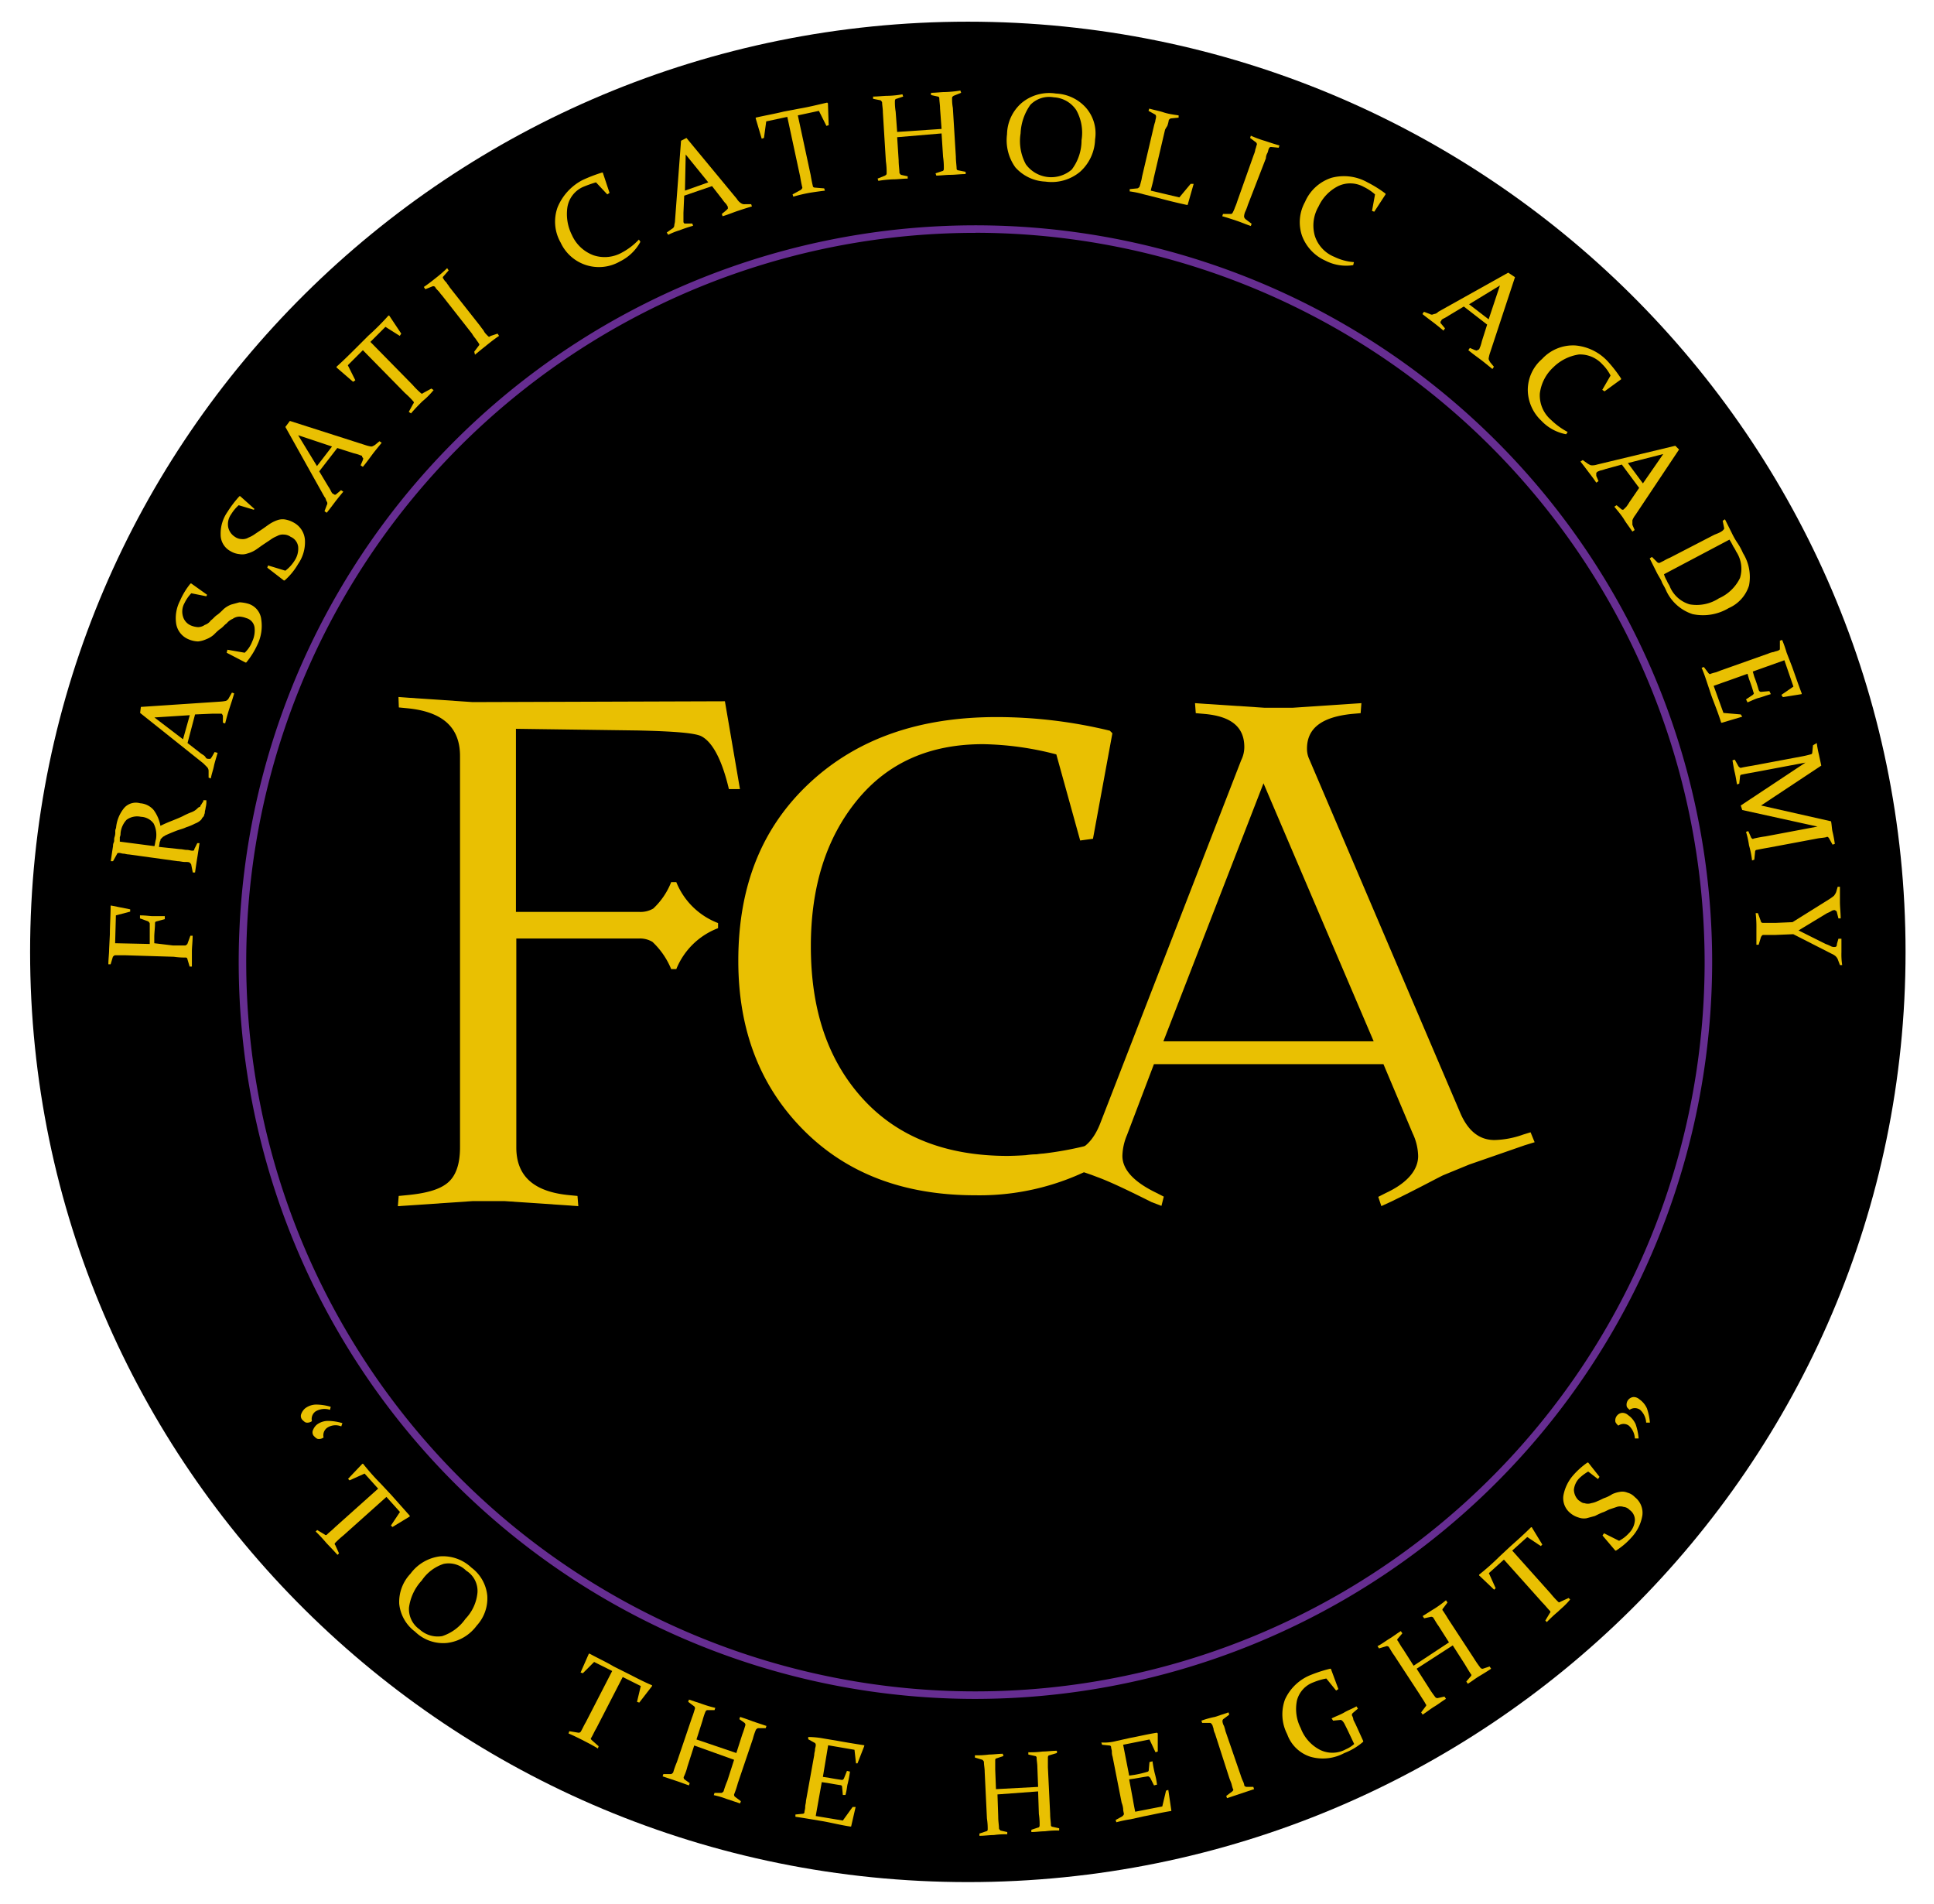
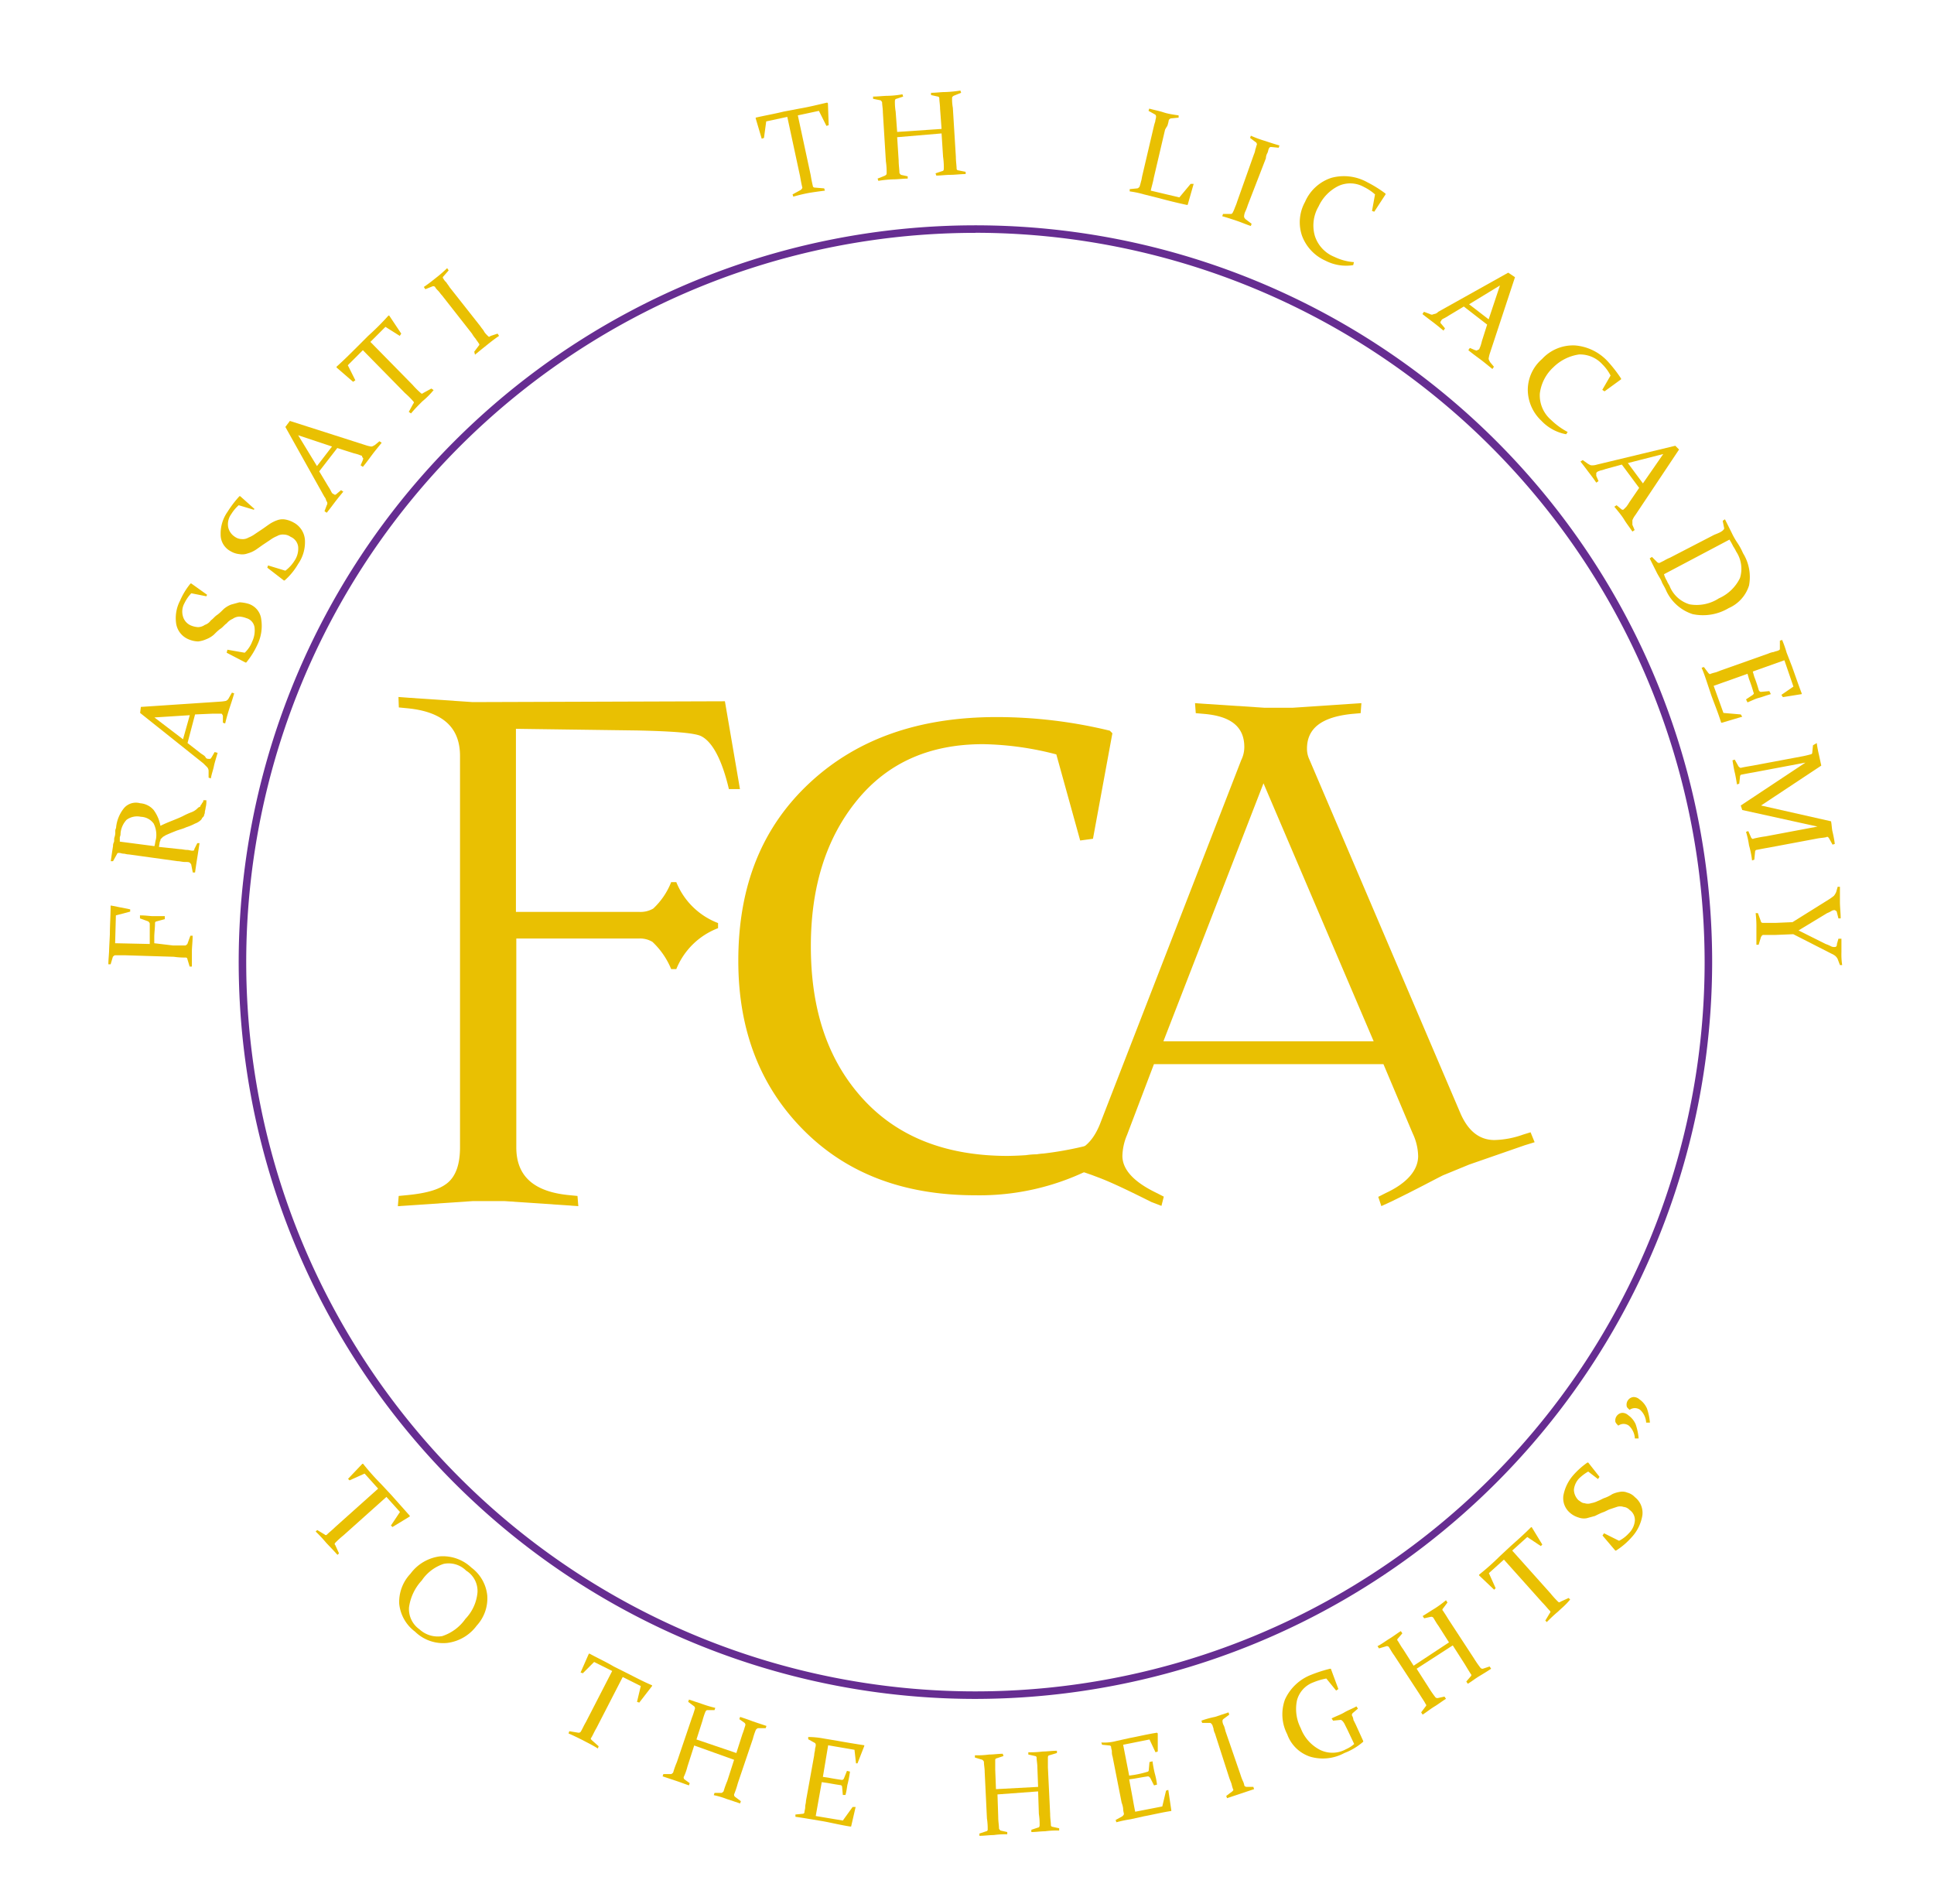
<svg xmlns="http://www.w3.org/2000/svg" data-bbox="4 2.88 249.22 247.2" viewBox="0 0 257 253" data-type="color">
  <g>
-     <path d="M253.22 126.48c0 68.3-55.8 123.6-124.6 123.6S4 194.78 4 126.48 59.82 2.88 128.62 2.88s124.6 55.4 124.6 123.6" fill="#000000" data-color="1" />
    <path d="M129.62 225.74a97.9 97.9 0 1 1 97.9-97.9 98 98 0 0 1-97.9 97.9Zm0-194.8a96.9 96.9 0 1 0 96.9 96.9 97 97 0 0 0-96.9-96.91Z" fill="#662d91" data-color="2" />
    <path d="M23 125.63h1.6c.1 0 .2-.1.3-.2l.4-1.1h.3c0 .8-.1 1.5-.1 2.1v2h-.3l-.3-1a.22.22 0 0 0-.2-.2 9.74 9.74 0 0 1-1.6-.1l-6.5-.2h-1.3c-.1 0-.2.1-.3.2l-.3 1h-.3c0-.7.1-1.4.1-2l.1-2c0-1.2.1-2.5.1-3.8h.1l2.5.5v.3l-1.9.5-.1 3.7 4.6.1v-2.7c0-.1-.1-.2-.2-.3l-1.1-.4v-.4c.8 0 1.3.1 1.7.1h1.6v.4l-1.1.3a.22.22 0 0 0-.2.2c0 .7-.1 1.3-.1 1.9v.8Z" fill="#e9c002" data-color="3" />
    <path d="M23.92 112.83c.3 0 .6.1.9.1s.5.1.7.1.3 0 .3-.2l.4-.8h.3c-.1.6-.2 1.3-.3 1.9s-.2 1.3-.3 2h-.3l-.2-1c0-.1-.1-.2-.2-.3s-.4-.1-.7-.1-.6-.1-.9-.1l-6.5-.9c-.3 0-.5-.1-.7-.1s-.4-.1-.6-.1-.2 0-.3.2l-.5.9h-.3c.1-.7.2-1.4.3-2a1.09 1.09 0 0 1 .1-.5c.1-.2 0-.4.1-.7s.1-.5.1-.7a.9.9 0 0 1 .1-.5 4.81 4.81 0 0 1 1.1-2.7 2.08 2.08 0 0 1 2.1-.6 2.61 2.61 0 0 1 1.8.9 5.12 5.12 0 0 1 .9 2.1c.6-.3 1.1-.5 1.6-.7s1-.4 1.4-.6a9.74 9.74 0 0 1 1.1-.5 2.18 2.18 0 0 0 .8-.5c.1-.1.2-.2.3-.2s.1-.2.2-.3.1-.2.2-.3.1-.2.1-.3h.4a3.08 3.08 0 0 1-.1 1c0 .2-.1.4-.1.6s-.1.3-.1.4-.1.2-.2.3-.1.2-.2.3a2.18 2.18 0 0 1-.8.5 7.26 7.26 0 0 1-1.2.5c-.4.2-.9.3-1.4.5s-1 .4-1.4.6c-.1.1-.2.1-.3.2l-.2.2c-.1.1-.1.1-.1.2s-.1.2-.1.3l-.1.6Zm-3.4-.4c.1-.3.1-.6.2-.9a3.35 3.35 0 0 0-.3-2.1 2.19 2.19 0 0 0-1.7-.9 2.37 2.37 0 0 0-1.9.4 3 3 0 0 0-.8 1.8 1.09 1.09 0 0 1-.1.5v.6Z" fill="#e9c002" data-color="3" />
    <path d="m18.72 93.93 10.5-.7a5.38 5.38 0 0 0 .8-.1.78.78 0 0 0 .4-.4l.4-.7.3.1c-.2.7-.4 1.3-.6 1.9s-.4 1.3-.6 2.1l-.3-.1v-.8a.37.37 0 0 0-.1-.3c0-.1-.1-.1-.2-.1h-1.1l-2.3.1-1 3.8 1.8 1.4c.3.2.5.3.6.5s.3.2.4.2h.2c.1 0 .1-.1.2-.2l.4-.7.4.1c-.2.7-.4 1.3-.5 1.8s-.3 1-.4 1.6l-.3-.1v-.9a.76.76 0 0 0-.2-.5l-.5-.5-8.4-6.7Zm5.6 4.3.9-3.2-4.7.3Z" fill="#e9c002" data-color="3" />
    <path d="M25.42 78.83a5.08 5.08 0 0 0-.9 1.3 2.29 2.29 0 0 0-.2 1.8 1.84 1.84 0 0 0 1.1 1.2 2.92 2.92 0 0 0 .9.2 1.61 1.61 0 0 0 .9-.3 1.56 1.56 0 0 0 .8-.6c.3-.2.5-.5.8-.7s.6-.5.9-.8a3.33 3.33 0 0 1 1-.6l1.1-.3a5 5 0 0 1 1.2.2 2.46 2.46 0 0 1 1.7 2.1 5.71 5.71 0 0 1-.5 3.3 10.52 10.52 0 0 1-1.5 2.4h-.1l-2.5-1.3.1-.4 2.3.4a4 4 0 0 0 1-1.5 3.42 3.42 0 0 0 .3-1.9 1.5 1.5 0 0 0-1.1-1.2 2.92 2.92 0 0 0-.9-.2 1.61 1.61 0 0 0-.9.3 2.1 2.1 0 0 0-.8.6c-.3.2-.5.5-.8.7s-.6.5-.9.8a3.33 3.33 0 0 1-1 .6 3.54 3.54 0 0 1-1.1.3 3.45 3.45 0 0 1-1.3-.3 2.71 2.71 0 0 1-1.6-2 5 5 0 0 1 .5-3.1 9.46 9.46 0 0 1 1.4-2.3h.1l2.1 1.5-.1.2Z" fill="#e9c002" data-color="3" />
    <path d="M31.72 67.13a5.3 5.3 0 0 0-1 1.2 2.26 2.26 0 0 0-.4 1.7 2 2 0 0 0 .9 1.3 1.61 1.61 0 0 0 .9.3 1.49 1.49 0 0 0 .9-.2 4.05 4.05 0 0 0 .9-.5l.9-.6c.3-.2.7-.5 1-.7a4.67 4.67 0 0 1 1-.5 2.08 2.08 0 0 1 1.1-.1 3.58 3.58 0 0 1 1.1.4 2.84 2.84 0 0 1 1.5 2.3 5.07 5.07 0 0 1-.9 3.2 8.72 8.72 0 0 1-1.8 2.2h-.1l-2.2-1.7.1-.3 2.3.7a4.89 4.89 0 0 0 1.2-1.3 2.88 2.88 0 0 0 .5-1.9 1.66 1.66 0 0 0-1-1.3 1.61 1.61 0 0 0-.9-.3 1.49 1.49 0 0 0-.9.2 4.05 4.05 0 0 0-.9.5l-.9.6c-.3.2-.7.5-1 .7a3.7 3.7 0 0 1-1.1.5 2.08 2.08 0 0 1-1.1.1 2.84 2.84 0 0 1-1.2-.4 2.48 2.48 0 0 1-1.3-2.2 5 5 0 0 1 .9-3 14.62 14.62 0 0 1 1.6-2.1h.1l1.9 1.7-.1.1Z" fill="#e9c002" data-color="3" />
    <path d="m38.52 55.93 10 3.2a4.5 4.5 0 0 0 .8.2c.2 0 .3-.1.5-.2l.6-.5.3.2c-.4.5-.9 1.1-1.2 1.5s-.8 1.1-1.3 1.7l-.3-.2.3-.7c0-.1.1-.2 0-.3s-.1-.1-.1-.2-.2-.1-.4-.2a6.37 6.37 0 0 0-.7-.2l-2.2-.7-2.4 3.1 1.2 2a5.74 5.74 0 0 1 .4.7q.15.3.3.3c.1.1.1.1.2.1s.1 0 .2-.1l.6-.5.3.2q-.75.9-1.2 1.5c-.3.4-.6.8-1 1.3l-.3-.2.3-.8a.45.45 0 0 0 0-.5c-.1-.1-.1-.4-.3-.6l-5.2-9.3Zm3.6 6 2-2.6-4.5-1.5Z" fill="#e9c002" data-color="3" />
    <path d="M56.12 53.33c-.5.5-1 1-1.5 1.6l-.3-.2.6-1.1a.19.19 0 0 0 0-.3 11.3 11.3 0 0 0-1.1-1.1l-5.6-5.7-2 2 1 2-.3.2-2.2-1.9v-.1c1-.9 1.9-1.8 2.7-2.6l1.5-1.5a34.37 34.37 0 0 0 2.7-2.7h.1l1.6 2.4-.2.3-1.9-1.2-2 2 5.6 5.7a11.3 11.3 0 0 0 1.1 1.1.19.19 0 0 0 .3 0l1.1-.6.3.2a10.61 10.61 0 0 1-1.5 1.5Z" fill="#e9c002" data-color="3" />
    <path d="M63.82 43.33c.2.3.4.5.5.7s.3.4.5.6.2.1.4 0l.9-.3.2.3c-.6.4-1.1.8-1.6 1.2s-1 .8-1.6 1.3l-.1-.4.6-.8a.19.19 0 0 0 0-.3c-.1-.2-.3-.4-.4-.6a4.23 4.23 0 0 1-.5-.7l-4-5.1c-.2-.2-.3-.4-.5-.6s-.3-.3-.4-.5a.37.37 0 0 0-.3-.1l-1 .4-.2-.3c.6-.4 1.1-.8 1.6-1.2a17.38 17.38 0 0 0 1.5-1.3l.2.3-.7.8a.19.19 0 0 0 0 .3 1.76 1.76 0 0 0 .4.5c.1.2.3.4.4.6Z" fill="#e9c002" data-color="3" />
-     <path d="m81 25.63-.3.2-1.5-1.6a16.19 16.19 0 0 0-1.7.6 3.58 3.58 0 0 0-2.1 2.7 6.19 6.19 0 0 0 .6 3.7 5.06 5.06 0 0 0 2.9 2.7 4.69 4.69 0 0 0 3.8-.4 8.68 8.68 0 0 0 2.2-1.7l.2.3a6.18 6.18 0 0 1-2.7 2.6 5.6 5.6 0 0 1-7.9-2.5 5.6 5.6 0 0 1-.4-4.7 7.16 7.16 0 0 1 3.3-3.6 20 20 0 0 1 2.6-1h.1Z" fill="#e9c002" data-color="3" />
-     <path d="m91.22 18.33 6.7 8.1a1.7 1.7 0 0 0 .6.6.75.75 0 0 0 .5.1h.8l.1.3c-.7.2-1.3.4-1.9.6s-1.3.5-2 .7l-.1-.3.6-.5.2-.2v-.2c0-.1-.1-.2-.2-.4a3.81 3.81 0 0 1-.5-.6l-1.4-1.8-3.7 1.27-.1 2.3v1.2c0 .1.1.1.1.2H92l.1.3a18.88 18.88 0 0 0-1.8.6 9.38 9.38 0 0 0-1.5.6l-.2-.3.7-.5a.54.54 0 0 0 .3-.4c0-.2.1-.4.1-.7l.8-10.6Zm-.2 7 3.1-1.1-3-3.7Z" fill="#e9c002" data-color="3" />
    <path d="M107.52 25.63a20.93 20.93 0 0 0-2.1.5l-.1-.3 1.1-.6c.1-.1.2-.2.2-.3q-.15-.6-.3-1.5l-1.7-7.9-2.8.6-.3 2.2-.3.1-.8-2.7v-.1c1.3-.3 2.5-.5 3.7-.8l2.1-.4c1.2-.2 2.4-.5 3.7-.8l.1.1.1 2.9-.3.1-1-2-2.8.6 1.7 7.9q.15.9.3 1.5c0 .1.1.2.3.2l1.2.1.1.3q-1.2.15-2.1.3Z" fill="#e9c002" data-color="3" />
    <path d="m119.22 18.23.2 3.1c0 .6.1 1.2.1 1.6 0 .1.1.2.2.3l.9.2v.3c-.6 0-1.3.1-1.9.1a15 15 0 0 0-2 .2l-.1-.3 1-.4c.1-.1.2-.1.2-.3a9.74 9.74 0 0 0-.1-1.6l-.4-6.5c0-.5-.1-1-.1-1.3 0-.1-.1-.2-.2-.3l-1-.2v-.3c.7 0 1.4-.1 2-.1a12.25 12.25 0 0 0 1.9-.2l.1.3-.9.3c-.1 0-.2.1-.2.3a7.6 7.6 0 0 0 .1 1.4l.2 2.7 5.9-.4-.2-2.7c0-.5-.1-1-.1-1.4a.22.22 0 0 0-.2-.2l-.9-.2v-.3c.7 0 1.3-.1 1.9-.1a15 15 0 0 0 2-.2l.1.3-1 .4c-.1.1-.2.1-.2.3a6.15 6.15 0 0 0 .1 1.3l.4 6.5c0 .6.1 1.2.1 1.6a.22.22 0 0 0 .2.2l1 .2v.3c-.7 0-1.4.1-2 .1s-1.3.1-1.9.1l-.1-.3.9-.3c.1 0 .2-.1.2-.3a9.74 9.74 0 0 0-.1-1.6l-.2-3.1Z" fill="#e9c002" data-color="3" />
-     <path d="M145.52 18.53a6 6 0 0 1-2 4.3 5.9 5.9 0 0 1-4.6 1.3 5.65 5.65 0 0 1-4-1.9 6.2 6.2 0 0 1-1.1-4.4 5.63 5.63 0 0 1 2-4.2 5.74 5.74 0 0 1 4.5-1.2 5.65 5.65 0 0 1 4 1.9 5.19 5.19 0 0 1 1.2 4.2Zm-9.9-.8a6.47 6.47 0 0 0 .7 4.1 4.17 4.17 0 0 0 6.1.7 6.41 6.41 0 0 0 1.3-3.9 6.16 6.16 0 0 0-.7-4 3.83 3.83 0 0 0-3-1.7 3.48 3.48 0 0 0-3.1 1 7.07 7.07 0 0 0-1.3 3.8Z" fill="#e9c002" data-color="3" />
    <path d="m154.82 17.23-1.5 6.4c-.1.6-.3 1.2-.4 1.7l3.8.9 1.5-1.8h.4l-.8 2.8h-.1c-1.4-.3-2.6-.6-3.7-.9l-2-.5a12.86 12.86 0 0 0-1.9-.4v-.3l1-.1c.1 0 .2-.1.3-.2a6.37 6.37 0 0 0 .2-.7c.1-.3.1-.5.2-.9l1.5-6.4a6.38 6.38 0 0 1 .2-.7c0-.2.1-.4.1-.6a.37.37 0 0 0-.1-.3l-.9-.5.1-.3c.7.2 1.3.3 1.9.5s1.3.3 2 .4v.3l-1 .1c-.1 0-.2.1-.3.2a4.5 4.5 0 0 1-.2.8 5.2 5.2 0 0 0-.3.5Z" fill="#e9c002" data-color="3" />
    <path d="M165.82 27.23a6.89 6.89 0 0 1-.3.8 1.85 1.85 0 0 0-.2.7c0 .1 0 .2.2.4l.8.6-.1.3c-.6-.2-1.3-.5-1.9-.7s-1.2-.4-1.9-.6l.1-.3h1c.1 0 .2 0 .3-.2a4.88 4.88 0 0 0 .3-.7 6.89 6.89 0 0 0 .3-.8l2.2-6.2a2.54 2.54 0 0 0 .2-.7c.1-.2.1-.4.2-.6a.37.37 0 0 0-.1-.3l-.8-.6.1-.3a14.58 14.58 0 0 0 1.9.7c.6.2 1.2.4 1.9.6l-.1.3-1-.1c-.1 0-.2 0-.3.2s-.1.4-.2.6a1.45 1.45 0 0 0-.2.7Z" fill="#e9c002" data-color="3" />
    <path d="m182.62 28.13-.3-.1.4-2.2a6.53 6.53 0 0 0-1.5-1 3.72 3.72 0 0 0-3.4-.1 5.69 5.69 0 0 0-2.6 2.7 5 5 0 0 0-.5 3.9 4.47 4.47 0 0 0 2.6 2.8 7.13 7.13 0 0 0 2.6.7l-.1.4a6 6 0 0 1-3.7-.6 5.85 5.85 0 0 1-3.1-3.3 5.55 5.55 0 0 1 .4-4.5 5.76 5.76 0 0 1 3.5-3.2 6.38 6.38 0 0 1 4.8.6 15.76 15.76 0 0 1 2.4 1.5v.1Z" fill="#e9c002" data-color="3" />
    <path d="m201.32 36.83-3.3 10a4.5 4.5 0 0 0-.2.8c0 .2.1.3.2.5l.5.6-.2.3c-.5-.4-1.1-.9-1.5-1.2s-1.1-.8-1.7-1.3l.2-.3.7.3c.1 0 .2.1.3 0s.1 0 .2-.1.1-.2.2-.4a6.37 6.37 0 0 0 .2-.7l.7-2.2-3.1-2.4-2 1.2a5.74 5.74 0 0 1-.7.4q-.3.15-.3.3c-.1.1-.1.1-.1.2s0 .1.1.2l.5.6-.2.3q-.9-.75-1.5-1.2c-.4-.3-.8-.6-1.3-1l.2-.3.8.3a.45.45 0 0 0 .5 0 .86.86 0 0 0 .6-.3l9.3-5.2Zm-6.1 3.6 2.6 2 1.5-4.5Z" fill="#e9c002" data-color="3" />
    <path d="m213.22 52-.3-.2 1.1-1.9a5.83 5.83 0 0 0-1.1-1.5 4 4 0 0 0-3.1-1.3 6.1 6.1 0 0 0-3.4 1.7 5.67 5.67 0 0 0-1.8 3.5 4.3 4.3 0 0 0 1.5 3.5 9.61 9.61 0 0 0 2.2 1.6l-.2.3a6 6 0 0 1-3.3-1.8 5.7 5.7 0 0 1-1.8-4.1 5.45 5.45 0 0 1 1.9-4.1 5.6 5.6 0 0 1 4.4-1.8 6.65 6.65 0 0 1 4.4 2.2 18.39 18.39 0 0 1 1.7 2.2v.1Z" fill="#e9c002" data-color="3" />
    <path d="m223.12 59.73-5.8 8.7a2.74 2.74 0 0 0-.4.7v.6l.3.7-.3.2c-.4-.6-.8-1.1-1.1-1.6s-.8-1.1-1.3-1.7l.3-.2.6.5a.31.31 0 0 0 .2.1c.1 0 .1 0 .2-.1l.3-.3a5.92 5.92 0 0 0 .4-.6l1.3-1.9-2.3-3.1-2.2.6a4.08 4.08 0 0 1-.7.2c-.2.1-.3.1-.4.2s-.1.1-.1.2v.3l.3.7-.3.2c-.4-.6-.8-1.1-1.1-1.5s-.6-.8-1-1.3l.3-.2.7.5c.2.1.3.2.5.2a2 2 0 0 0 .7-.1l10.4-2.5Zm-6.8 1.8 2 2.7 2.7-3.9Z" fill="#e9c002" data-color="3" />
    <path d="m220.12 76-.9-1.8.3-.2.7.7a.37.37 0 0 0 .3.1l.6-.3a5.94 5.94 0 0 1 .8-.4l5.8-3c.2-.1.5-.2.7-.3a2.19 2.19 0 0 0 .5-.3c.1-.1.2-.2.2-.3l-.2-1 .3-.2.9 1.8a10 10 0 0 0 .8 1.4 8.26 8.26 0 0 1 .7 1.3 6 6 0 0 1 .8 4.3 4.86 4.86 0 0 1-2.7 3 6.66 6.66 0 0 1-4.8.8 5.85 5.85 0 0 1-3.5-3.1c-.2-.5-.5-.9-.6-1.2s-.5-.87-.7-1.3Zm1 .3a3.55 3.55 0 0 0 .4.9c.1.3.3.5.4.8a4.13 4.13 0 0 0 2.6 2.3 5.42 5.42 0 0 0 3.9-.8 5.64 5.64 0 0 0 2.8-2.7 4.14 4.14 0 0 0-.5-3.5 5.74 5.74 0 0 0-.4-.7 9 9 0 0 0-.5-.9Z" fill="#e9c002" data-color="3" />
    <path d="m237.42 86.73.7 1.8c.4 1.1.8 2.3 1.3 3.6v.1l-2.5.4-.2-.3 1.6-1.1-1.2-3.5-4.2 1.5.2.7a18.88 18.88 0 0 1 .6 1.8c.1.1.1.2.3.2l1.1-.1.2.4c-.7.2-1.2.4-1.6.5s-.8.3-1.5.6l-.2-.4.9-.6c.1-.1.2-.2.1-.3a18.87 18.87 0 0 0-.6-1.8l-.2-.7-2.8 1c-.6.2-1.1.4-1.7.6l1.3 3.6 2.3.2.2.3-2.7.8h-.1c-.4-1.3-.9-2.5-1.3-3.6l-.6-1.8c-.2-.6-.4-1.2-.7-1.9l.3-.1.6.8c.1.1.2.2.3.1a6.37 6.37 0 0 1 .7-.2c.3-.1.5-.2.8-.3l6.2-2.2a2.54 2.54 0 0 1 .7-.2c.2-.1.4-.1.6-.2s.2-.1.2-.3v-1l.3-.1a16.19 16.19 0 0 1 .6 1.7Z" fill="#e9c002" data-color="3" />
    <path d="M243.32 109.13c.1.5.1 1 .2 1.4a15.69 15.69 0 0 1 .3 1.6l-.3.1-.5-.9c-.1-.1-.2-.2-.3-.1-.4.1-.8.1-1.3.2l-6.4 1.2c-.6.1-1.1.2-1.6.3-.1 0-.2.1-.2.3l-.1 1-.3.1a11.8 11.8 0 0 0-.4-2 11.63 11.63 0 0 0-.4-1.8l.3-.1.4.9c.1.1.2.2.3.1a15.69 15.69 0 0 1 1.6-.3l6.9-1.3-10-2.2-.2-.6 8.6-5.7-6.9 1.3c-.6.1-1.1.2-1.6.3-.1 0-.2.1-.2.3l-.1.9-.3.1c-.1-.6-.2-1.2-.3-1.6s-.2-1-.3-1.6l.3-.1.5.9c.1.1.2.2.3.2.4-.1 1-.2 1.6-.3l6.4-1.2a13 13 0 0 0 1.3-.3.22.22 0 0 0 .2-.2l.1-1 .5-.3a15.69 15.69 0 0 0 .3 1.6c.1.5.2.9.3 1.4l-8 5.3Z" fill="#e9c002" data-color="3" />
    <path d="m239 123.63 3.6 1.8a4.87 4.87 0 0 1 .7.3.9.9 0 0 0 .5.1c.2 0 .3-.1.3-.4l.2-.7h.4v1.8a9.15 9.15 0 0 0 .1 1.7h-.3l-.3-.8a1.38 1.38 0 0 0-.3-.4 2.19 2.19 0 0 0-.5-.3l-5.1-2.6-2.4.1h-1.6q-.15 0-.3.3l-.3 1h-.3v-2.1a15.48 15.48 0 0 0-.1-2.1h.3l.4 1.1c0 .1.1.2.3.2h1.6l2.3-.1 4.8-3a6.82 6.82 0 0 0 .7-.5 2.19 2.19 0 0 0 .3-.5l.2-.7h.3v2c0 .7.1 1.5.1 2.2h-.3l-.2-.8a.35.35 0 0 0-.1-.2c-.1 0-.1-.1-.2-.1a.76.76 0 0 0-.4.1 3.33 3.33 0 0 1-.6.3Z" fill="#e9c002" data-color="3" />
-     <path d="M43.85 187.33a2.32 2.32 0 0 0-1.9.2 1.23 1.23 0 0 0-.5 1.3 1 1 0 0 1-.7.2c-.2 0-.4-.2-.6-.4a.75.75 0 0 1-.1-.8 1.79 1.79 0 0 1 .5-.7 2.46 2.46 0 0 1 1.5-.5 6.8 6.8 0 0 1 1.9.3Zm1.5 2.2a2 2 0 0 0-1.9.2A1.23 1.23 0 0 0 43 191a1 1 0 0 1-.7.2c-.2 0-.4-.2-.6-.4a.75.75 0 0 1-.1-.8 1.79 1.79 0 0 1 .5-.7 2.46 2.46 0 0 1 1.5-.5 6.8 6.8 0 0 1 1.9.3Z" fill="#e9c002" data-color="3" />
    <path d="M43.35 205a19.2 19.2 0 0 0-1.4-1.5l.2-.2 1 .6a.19.19 0 0 0 .3 0c.3-.3.7-.6 1.1-1l5.7-5.1-1.8-2-2 .9-.2-.2 1.9-2h.1a32.73 32.73 0 0 0 2.4 2.7l1.4 1.5 2.4 2.7v.1l-2.3 1.4-.2-.2 1.2-1.8-1.8-2-5.7 5.1a12 12 0 0 0-1.1 1 .19.19 0 0 0 0 .3l.5 1.1-.2.2c-.6-.67-1.1-1.17-1.5-1.6Z" fill="#e9c002" data-color="3" />
    <path d="M63.35 216a5.75 5.75 0 0 1-3.9 2.3 5.34 5.34 0 0 1-4.3-1.5 5.27 5.27 0 0 1-2.1-3.7 5.45 5.45 0 0 1 1.5-4 5.75 5.75 0 0 1 3.9-2.3 5.49 5.49 0 0 1 4.2 1.5 5.27 5.27 0 0 1 2.1 3.7 5.34 5.34 0 0 1-1.4 4Zm-7.3-6a6.53 6.53 0 0 0-1.7 3.6 3.29 3.29 0 0 0 1.4 2.9 3.58 3.58 0 0 0 3 .9 6.07 6.07 0 0 0 3.1-2.3 5.8 5.8 0 0 0 1.6-3.5 3.17 3.17 0 0 0-1.5-2.9 3.29 3.29 0 0 0-3-.9 5.61 5.61 0 0 0-2.9 2.2Z" fill="#e9c002" data-color="3" />
    <path d="M77.45 231.23c-.6-.3-1.2-.6-1.9-.9l.1-.3 1.2.2a.37.37 0 0 0 .3-.1c.2-.3.4-.8.7-1.3l3.5-6.8-2.4-1.2-1.5 1.5-.3-.1 1.1-2.5h.1c1.1.6 2.2 1.1 3.2 1.7l1.8.9c1 .5 2.1 1.1 3.3 1.6v.1l-1.7 2.2-.3-.1.5-2.1-2.4-1.2-3.5 6.8c-.3.5-.5 1-.7 1.3-.1.1 0 .2.1.3l.9.8-.1.3c-.8-.5-1.45-.8-2-1.1Z" fill="#e9c002" data-color="3" />
    <path d="m92.25 231.93-.9 2.8a7.17 7.17 0 0 1-.5 1.4.37.37 0 0 0 .1.3l.7.5-.1.3c-.6-.2-1.1-.4-1.7-.6l-1.8-.6.1-.3h1c.1 0 .2-.1.3-.2a12.13 12.13 0 0 1 .5-1.4l2-5.9c.2-.5.3-.9.4-1.2a.37.37 0 0 0-.1-.3l-.8-.6.1-.3 1.8.6a15.43 15.43 0 0 0 1.7.5l-.1.3h-.9c-.1 0-.2 0-.3.2s-.3.8-.4 1.2l-.8 2.5 5.3 1.8.8-2.5c.2-.5.3-.9.4-1.2a.37.37 0 0 0-.1-.3l-.7-.5.1-.3c.6.2 1.2.4 1.7.6l1.8.6-.1.3h-1c-.1 0-.2.1-.3.2a8.34 8.34 0 0 0-.4 1.2l-2 5.9a13.08 13.08 0 0 1-.5 1.5.37.37 0 0 0 .1.3l.8.6-.1.3-1.8-.6a10.93 10.93 0 0 0-1.7-.5l.1-.3h.9c.1 0 .2-.1.3-.2a12.13 12.13 0 0 1 .5-1.4l.9-2.8Z" fill="#e9c002" data-color="3" />
    <path d="m109.45 231 1.8.3q1.65.3 3.6.6v.1l-.9 2.3h-.2l-.2-1.8-3.5-.6-.7 4.2.7.1q.75.15 1.8.3c.1 0 .2 0 .3-.2l.4-1 .4.1a15.69 15.69 0 0 1-.3 1.6c-.1.3-.1.8-.3 1.5H112l-.1-1.1a.22.22 0 0 0-.2-.2c-.7-.1-1.2-.2-1.8-.3l-.7-.1-.5 2.8c-.1.6-.2 1.1-.3 1.7l3.6.6 1.3-1.8h.4l-.6 2.6h-.1c-1.3-.2-2.5-.5-3.6-.7l-1.8-.3c-.6-.1-1.2-.2-1.9-.3v-.3l1-.1a.22.22 0 0 0 .2-.2c0-.2.1-.4.1-.7s.1-.5.1-.8l1.1-6.1c0-.3.1-.5.1-.7s.1-.4.1-.6a.37.37 0 0 0-.1-.3l-.9-.5v-.3a11.49 11.49 0 0 1 2.05.2Z" fill="#e9c002" data-color="3" />
    <path d="m132.55 238.43.1 3c0 .6.1 1.1.1 1.5 0 .1.1.2.2.3l.9.2v.3a10.87 10.87 0 0 0-1.8.1c-.6 0-1.2.1-1.9.1v-.3l.9-.3a.22.22 0 0 0 .2-.2 8.64 8.64 0 0 0-.1-1.5l-.3-6.2c0-.5-.1-.9-.1-1.3 0-.1-.1-.2-.2-.3l-1-.3v-.3a11.48 11.48 0 0 0 1.9-.1c.6 0 1.2-.1 1.8-.1l.1.3-.9.3a.22.22 0 0 0-.2.2v1.3l.1 2.6 5.6-.3-.1-2.6c0-.5-.1-.9-.1-1.3a.22.22 0 0 0-.2-.2l-.9-.2v-.3a12.75 12.75 0 0 0 1.9-.1c.6 0 1.2-.1 1.9-.1v.3l-1 .3c-.1 0-.2.1-.2.3v1.3l.3 6.2c0 .6.1 1.1.1 1.5a.22.22 0 0 0 .2.2l.9.2v.3a11.48 11.48 0 0 0-1.9.1c-.6 0-1.2.1-1.8.1v-.3l.9-.3c.1 0 .2-.1.2-.3a8.64 8.64 0 0 0-.1-1.5l-.1-3Z" fill="#e9c002" data-color="3" />
    <path d="m148.35 231.33 1.8-.4c1.1-.2 2.3-.5 3.6-.7l.1.1v2.4l-.3.1-.8-1.7-3.5.7.8 4.1.7-.1a13.64 13.64 0 0 0 1.7-.4.22.22 0 0 0 .2-.2l.1-1.1.4-.1a15.69 15.69 0 0 0 .3 1.6 9.59 9.59 0 0 1 .3 1.5l-.4.1-.5-1c-.1-.1-.2-.2-.3-.2-.7.1-1.2.2-1.8.3l-.7.1.5 2.7c.1.6.2 1.1.3 1.6l3.6-.7.5-2.1.3-.1.4 2.7v.1c-1.3.2-2.5.5-3.6.7l-1.8.4a16.25 16.25 0 0 0-1.9.4l-.1-.3.9-.5c.1-.1.2-.2.2-.3s-.1-.4-.1-.7a3.09 3.09 0 0 0-.2-.8l-1.2-6.1a2 2 0 0 1-.1-.7c0-.2-.1-.4-.1-.6a.22.22 0 0 0-.2-.2l-1-.1-.1-.3a6.17 6.17 0 0 0 2-.2Z" fill="#e9c002" data-color="3" />
    <path d="M164.85 235.83a6.89 6.89 0 0 0 .3.8 2.07 2.07 0 0 1 .2.6c0 .1.2.2.3.2h.9l.1.3-1.8.6-1.8.6-.1-.3.8-.6c.1-.1.2-.2.1-.3a6.37 6.37 0 0 1-.2-.7c-.1-.3-.2-.5-.3-.8l-1.9-5.9a1.85 1.85 0 0 1-.2-.7c-.1-.2-.1-.4-.2-.5s-.1-.2-.3-.2h-1l-.1-.3a12.09 12.09 0 0 1 1.8-.5l1.8-.6.1.3-.8.6a.37.37 0 0 0-.1.3 1.42 1.42 0 0 0 .2.6 6.37 6.37 0 0 1 .2.7Z" fill="#e9c002" data-color="3" />
    <path d="m177.85 224.43-.3.2-1.3-1.6a8.45 8.45 0 0 0-1.7.5 3.5 3.5 0 0 0-2.2 2.4 5.58 5.58 0 0 0 .5 3.7 5.36 5.36 0 0 0 2.6 2.9 3.72 3.72 0 0 0 3.4-.1 4.13 4.13 0 0 0 1.1-.7l-.9-1.9-.3-.6a2.19 2.19 0 0 0-.3-.5c-.1-.1-.2-.2-.3-.2l-1 .1-.2-.3c.6-.3 1.2-.5 1.7-.8s1.1-.5 1.6-.8l.2.3-.7.6a.37.37 0 0 0-.1.3 1.42 1.42 0 0 1 .2.6l.3.6 1 2.2v.1a8.3 8.3 0 0 1-2.5 1.5 6 6 0 0 1-4.5.5 4.84 4.84 0 0 1-3.1-3 5.75 5.75 0 0 1-.3-4.6 6.33 6.33 0 0 1 3.5-3.3 18.29 18.29 0 0 1 2.5-.8h.1Z" fill="#e9c002" data-color="3" />
    <path d="m188.25 221.73 1.6 2.5a14.63 14.63 0 0 0 .9 1.3.37.37 0 0 0 .3.1l.9-.2.2.3c-.5.3-1 .7-1.5 1s-1 .7-1.6 1.1l-.2-.3.6-.8a.19.19 0 0 0 0-.3c-.2-.4-.5-.8-.8-1.3l-3.4-5.2c-.3-.4-.5-.8-.7-1.1a.37.37 0 0 0-.3-.1l-1 .3-.2-.3c.6-.3 1.1-.7 1.6-1s1-.7 1.5-1l.2.3-.6.7a.19.19 0 0 0 0 .3c.2.3.4.7.7 1.1l1.4 2.2 4.7-3.1-1.4-2.2c-.3-.4-.5-.8-.7-1.1a.37.37 0 0 0-.3-.1l-.9.2-.2-.3c.5-.3 1.1-.7 1.6-1a14.31 14.31 0 0 0 1.5-1.1l.2.3-.6.8a.19.19 0 0 0 0 .3c.2.3.4.6.7 1.1l3.4 5.2a14.63 14.63 0 0 0 .9 1.3.37.37 0 0 0 .3.1l.9-.3.2.3c-.6.4-1.1.7-1.6 1s-1 .7-1.5 1l-.2-.3.6-.7a.19.19 0 0 0 0-.3c-.2-.3-.5-.8-.8-1.3l-1.6-2.5Z" fill="#e9c002" data-color="3" />
    <path d="M207.05 214.13a19.2 19.2 0 0 0-1.5 1.4l-.2-.2.6-1a.19.19 0 0 0 0-.3c-.3-.3-.6-.7-1-1.1l-5.1-5.7-2 1.8.9 2-.2.2-2-1.9v-.1a32.73 32.73 0 0 0 2.7-2.4l1.5-1.4c.9-.8 1.8-1.6 2.7-2.5h.1l1.4 2.3-.2.2-1.8-1.2-2 1.8 5.1 5.7a12 12 0 0 0 1 1.1.19.19 0 0 0 .3 0l1.1-.5.2.2c-.65.8-1.2 1.2-1.6 1.6Z" fill="#e9c002" data-color="3" />
    <path d="M211.05 195.53a6.23 6.23 0 0 0-1.2.9 2.57 2.57 0 0 0-.7 1.5 2 2 0 0 0 .6 1.4c.3.2.5.4.8.4a1.39 1.39 0 0 0 .9 0 3.18 3.18 0 0 0 .9-.3c.3-.1.6-.3.9-.4s.7-.3 1-.5a3.81 3.81 0 0 1 1-.3 1.73 1.73 0 0 1 1 .1 2.08 2.08 0 0 1 1 .6 2.65 2.65 0 0 1 1 2.4 5.58 5.58 0 0 1-1.4 2.9 9.78 9.78 0 0 1-2.1 1.8h-.1l-1.7-2 .2-.3 2 1a4.49 4.49 0 0 0 1.3-1 2.67 2.67 0 0 0 .8-1.7 1.62 1.62 0 0 0-.7-1.4 1.23 1.23 0 0 0-.8-.4 1.39 1.39 0 0 0-.9 0l-.9.3c-.3.1-.6.3-.9.4s-.7.3-1.1.5l-1.1.3a2.08 2.08 0 0 1-1.1-.1 3 3 0 0 1-1.1-.6 2.54 2.54 0 0 1-.9-2.3 5.62 5.62 0 0 1 1.3-2.7 10.46 10.46 0 0 1 1.9-1.7h.1l1.5 1.9-.2.3Z" fill="#e9c002" data-color="3" />
    <path d="M217.25 191.13a2.48 2.48 0 0 0-.8-1.7 1.19 1.19 0 0 0-1.4 0c-.2-.2-.4-.4-.4-.6a1 1 0 0 1 .2-.7 1 1 0 0 1 .7-.4 1.14 1.14 0 0 1 .8.3 2.94 2.94 0 0 1 1 1.2 7.81 7.81 0 0 1 .4 1.9Zm1.5-2.1a2.48 2.48 0 0 0-.8-1.7 1.19 1.19 0 0 0-1.4 0c-.2-.2-.4-.3-.4-.6a1 1 0 0 1 .2-.7 1 1 0 0 1 .7-.4 1.14 1.14 0 0 1 .8.3 2.94 2.94 0 0 1 1 1.2 7.81 7.81 0 0 1 .4 1.9Z" fill="#e9c002" data-color="3" />
    <path d="m182.54 138.36-14.64-34.28-13.3 34.28Zm21.39 13.41-1.33.41-7.37 2.56-3.48 1.43c-1.23.61-3.48 1.84-6.86 3.48l-1.33.61-.41-1.23 1-.51c2.87-1.33 4.3-3.07 4.3-4.91a7.31 7.31 0 0 0-.72-3l-3.89-9.21h-30.5l-3.58 9.42a7.54 7.54 0 0 0-.61 2.76c0 1.84 1.54 3.48 4.5 4.91l1 .51-.31 1.23-1.33-.51c-3.07-1.54-5.42-2.66-7.06-3.27l-.82-.31c-1.43-.51-3.89-1.33-7.37-2.25l-1.43-.41s4.4-.31 5.22-.31c2 0 3.58-1.23 4.61-3.79L164.94 101a3.9 3.9 0 0 0 .41-1.74c0-2.66-1.74-4.09-5.32-4.4l-1.13-.1-.1-1.33 1.43.1 7.78.51h3.79l9.11-.61-.1 1.33-1.13.1c-4.09.41-6 1.94-6 4.61a3.27 3.27 0 0 0 .31 1.43L194.1 148c1 2.25 2.46 3.48 4.5 3.48a12.06 12.06 0 0 0 3.79-.72l1-.31Z" fill="#e9c002" data-color="3" />
    <path d="M84.75 97.06c4.87.11 7.7.34 8.49.79 1.47.79 2.72 3.17 3.62 7h1.47l-2-11.67-33.53.11-8.38-.57-1.47-.11L53 94l1.13.11c4.64.45 7 2.49 7 6.34v52q0 3.4-1.7 4.76c-1.13.91-2.94 1.36-5.32 1.59l-1.13.11-.11 1.36 10-.68H67l8.38.57 1.47.11-.11-1.36-1.13-.11c-4.64-.45-7-2.49-7-6.34V124.7H85a3.2 3.2 0 0 1 1.7.45 10.35 10.35 0 0 1 2.49 3.62h.68a9.71 9.71 0 0 1 5.55-5.44v-.68a9.71 9.71 0 0 1-5.55-5.44h-.68a9.64 9.64 0 0 1-2.38 3.51 3.32 3.32 0 0 1-1.81.45H68.56V96.84Z" fill="#e9c002" data-color="3" />
    <path d="m145.24 111.45-1.7.23-3.17-11.44a40.88 40.88 0 0 0-9.74-1.36c-7.14 0-12.69 2.49-16.76 7.48s-6.12 11.44-6.12 19.37c0 8.49 2.27 15.18 6.91 20.27s11.1 7.59 19.25 7.59a46.32 46.32 0 0 0 14.61-2.59l.45 1.93a32.9 32.9 0 0 1-19.37 5.89c-9.4 0-17-2.83-22.77-8.61s-8.72-13.25-8.72-22.54c0-10 3.17-17.78 9.51-23.67s14.61-8.72 24.8-8.72a63.63 63.63 0 0 1 15.06 1.81l.34.34Z" fill="#e9c002" data-color="3" />
  </g>
</svg>